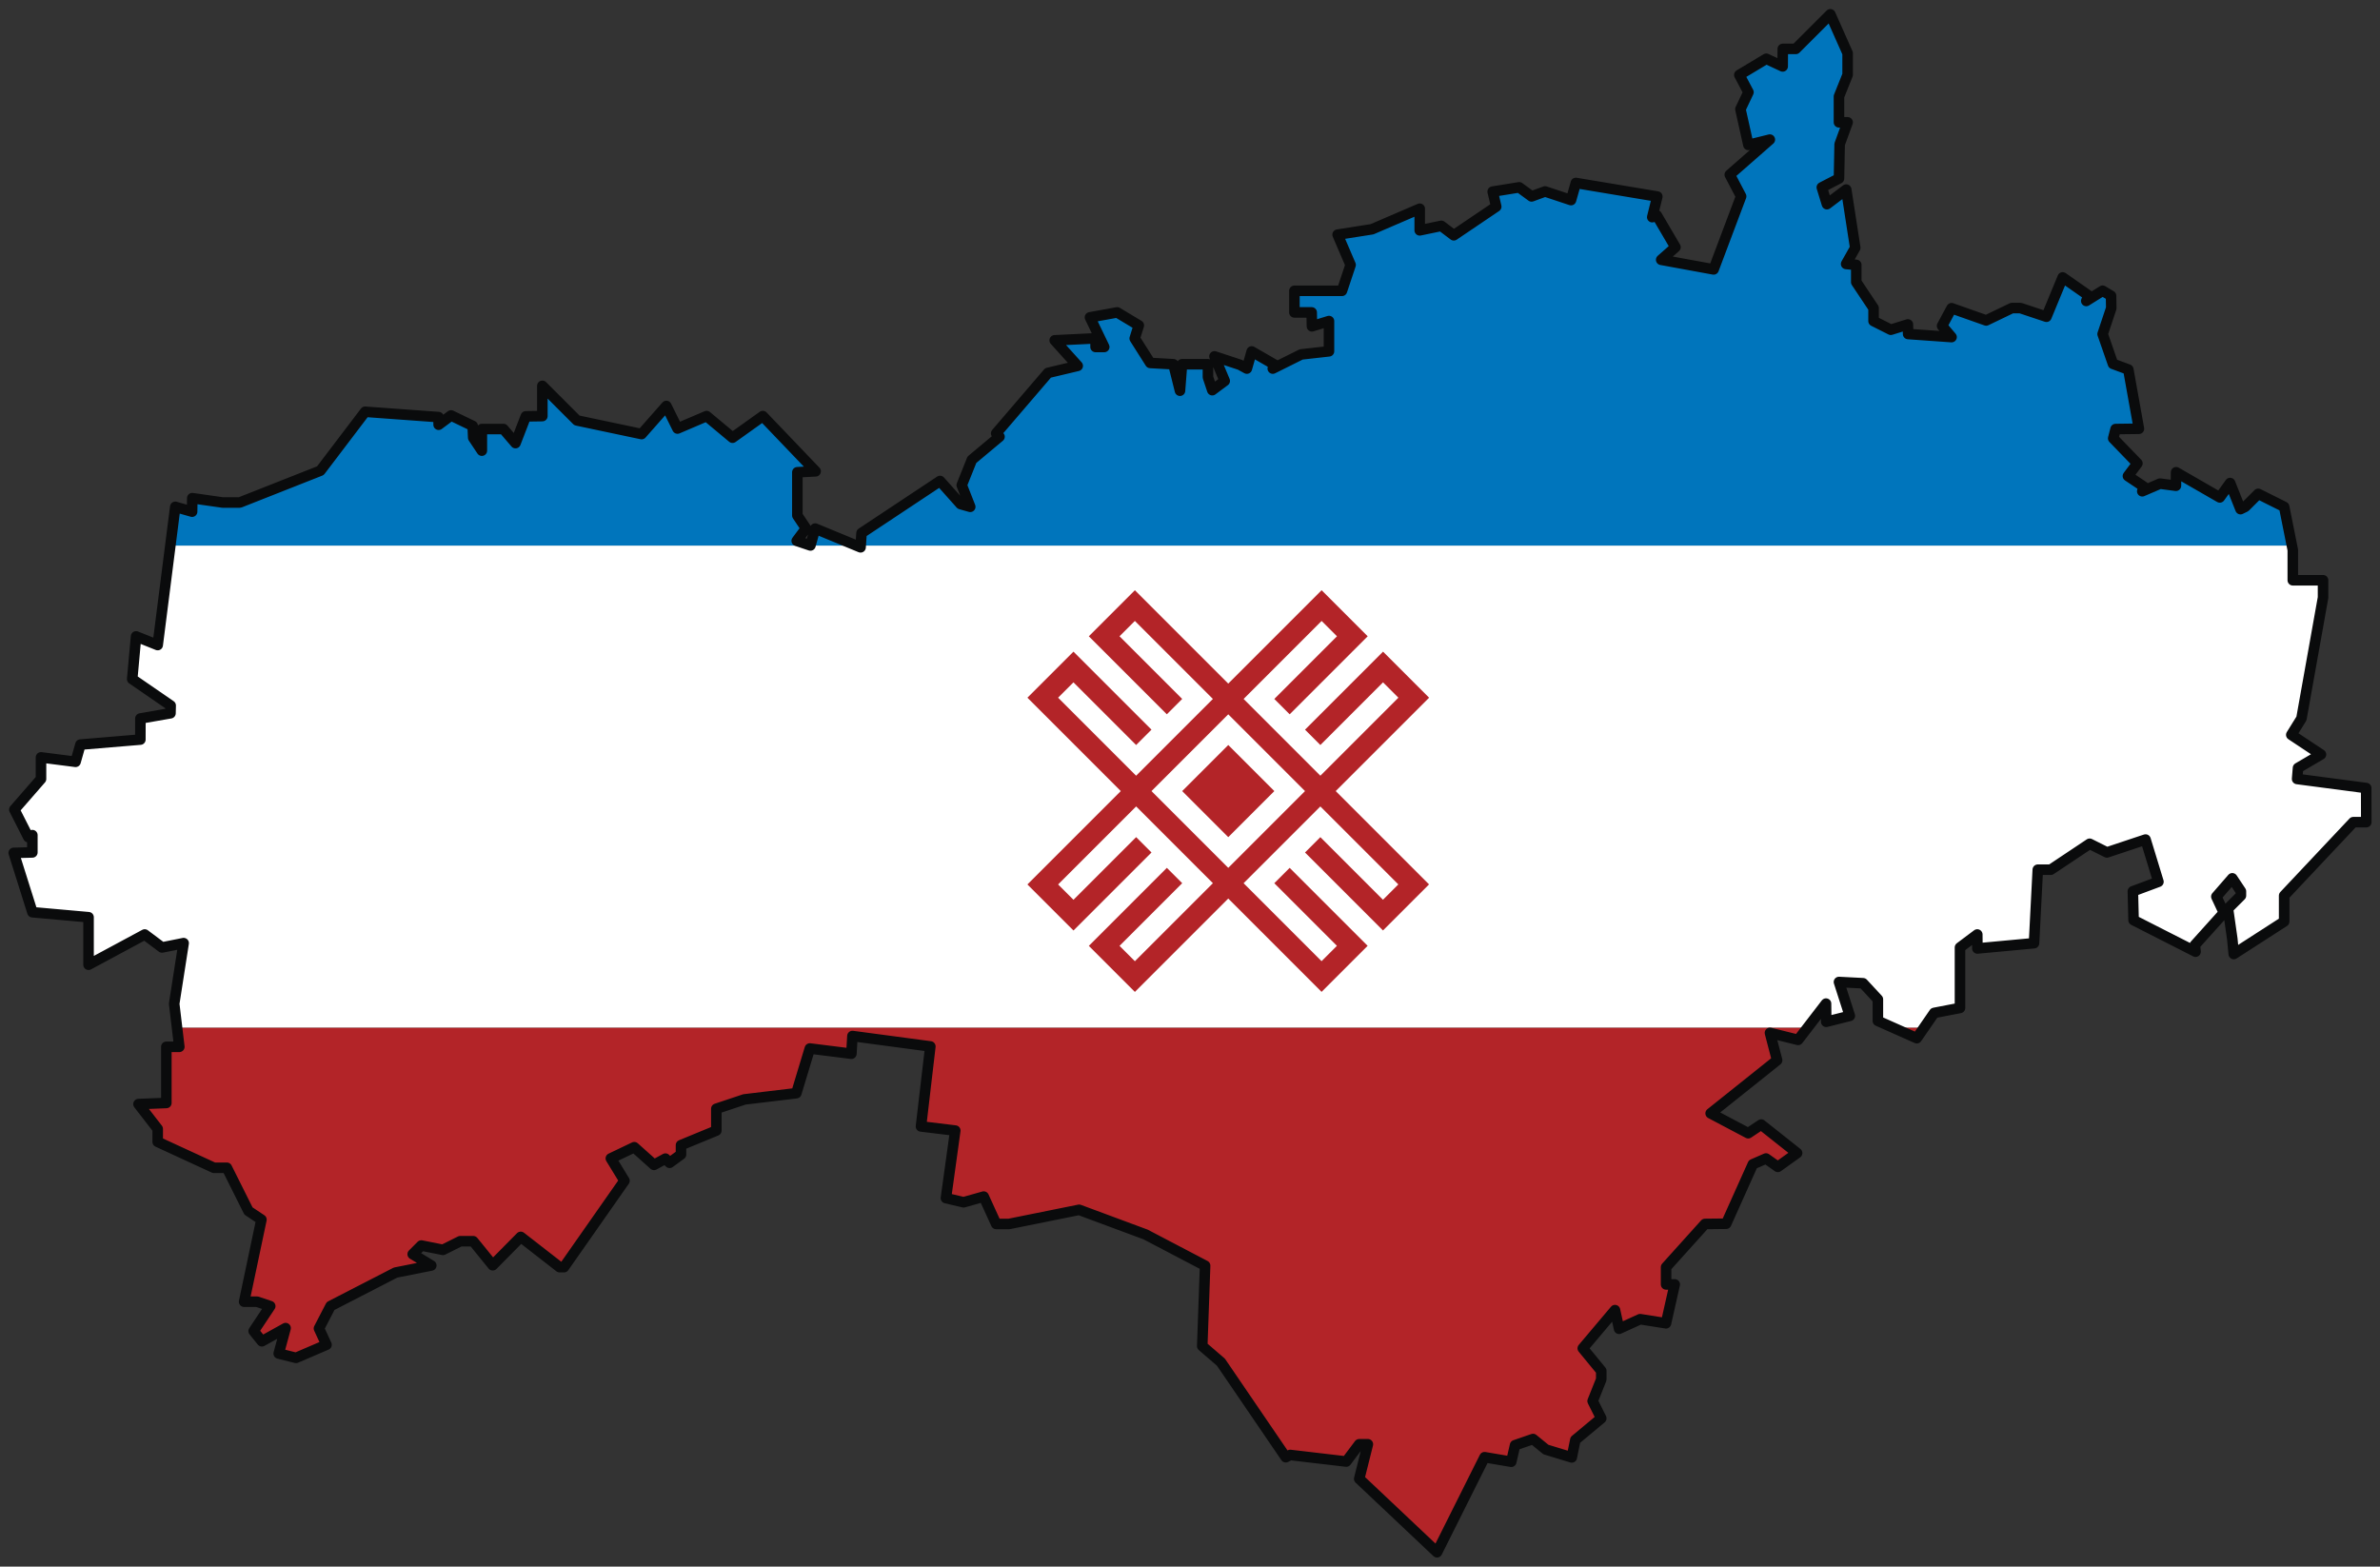
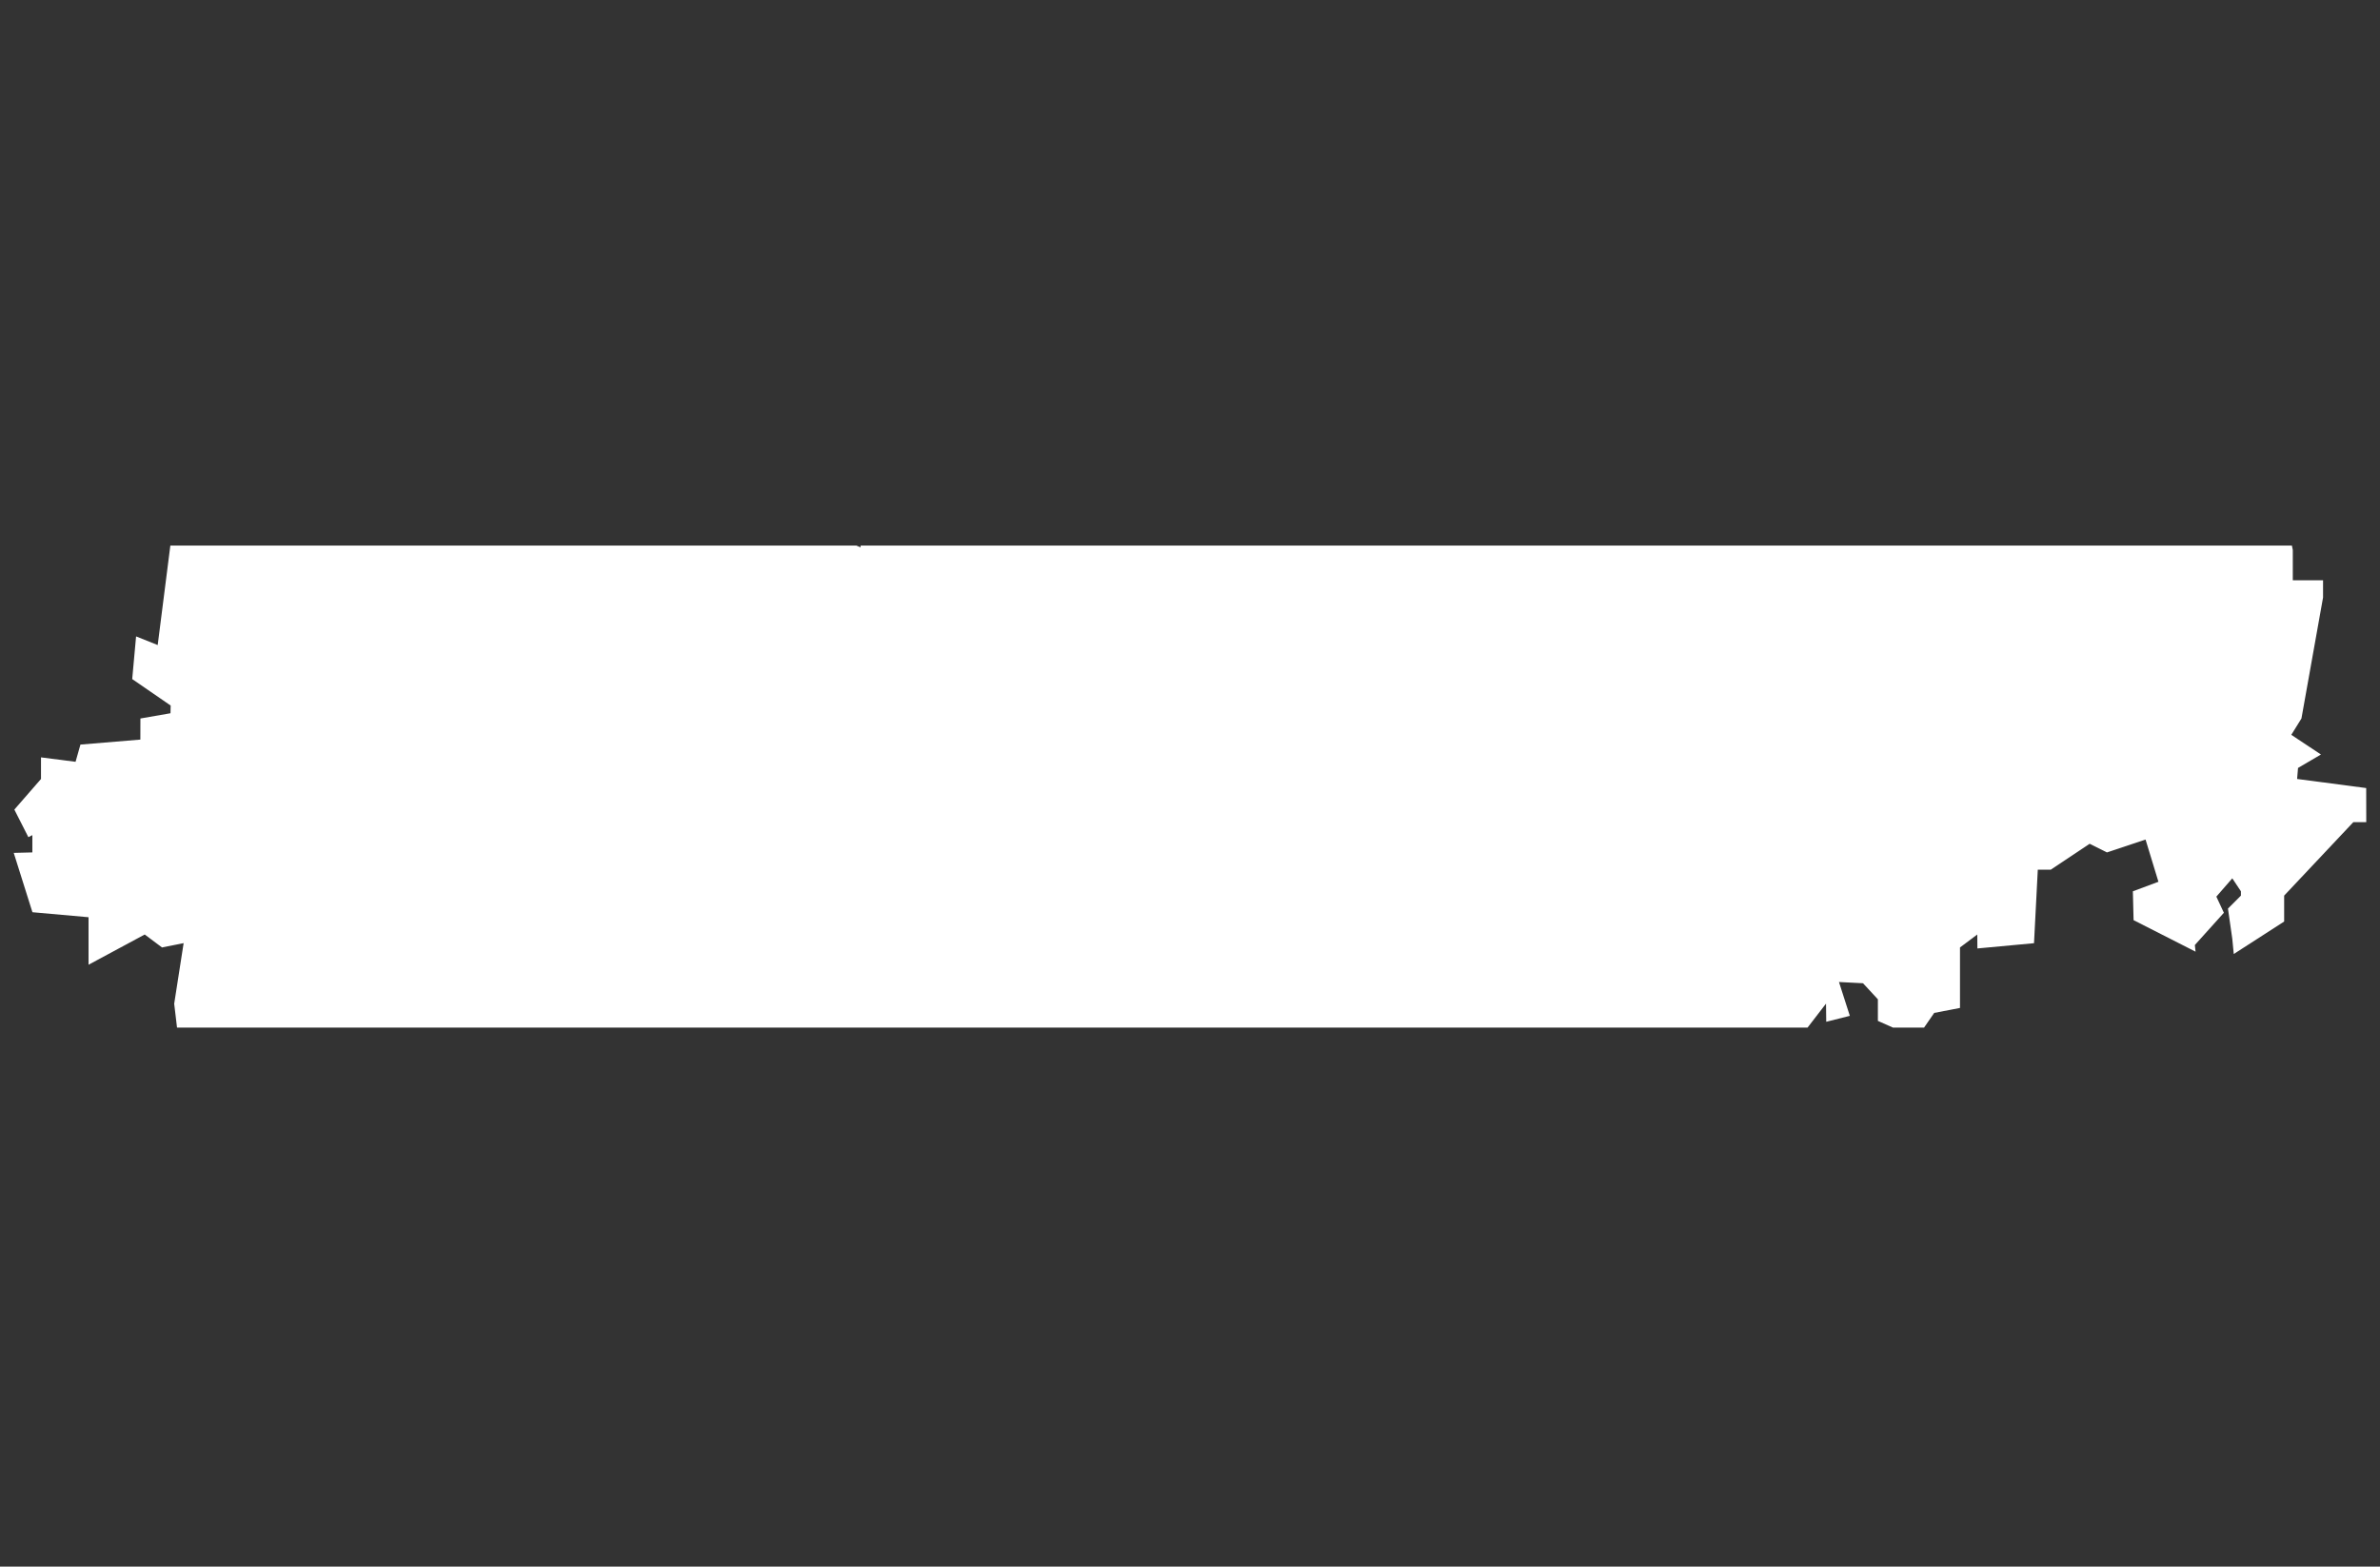
<svg xmlns="http://www.w3.org/2000/svg" xml:space="preserve" width="158mm" height="104mm" style="shape-rendering:geometricPrecision; text-rendering:geometricPrecision; image-rendering:optimizeQuality; fill-rule:evenodd; clip-rule:evenodd" viewBox="0 0 158 104">
  <rect x="0" y="0" width="158" height="104" fill="#333333" stroke="none" />
  <defs>
    <style type="text/css">
   
    .str0 {stroke:#0A0B0C;stroke-width:0.7;stroke-linecap:round;stroke-linejoin:round}
    .fil3 {fill:none}
    .fil2 {fill:#0075BC}
    .fil0 {fill:#B32428}
    .fil1 {fill:white}
   
  </style>
  </defs>
  <g id="Слой_x0020_1">
-     <path id="rect2019" class="fil0" d="M127.733 68.217l-2.068 0 1.583 0.703 0.485 -0.703zm-7.735 0l-108.247 0 0.152 1.277 -0.861 0 0 3.728 -1.849 0.074 1.275 1.647 0 0.86 3.73 1.721 0.861 0 1.435 2.868 0.861 0.574 -1.148 5.449 0.861 0 0.872 0.295 -1.101 1.655 0.547 0.677 1.575 -0.873 -0.457 1.687 1.148 0.287 2.024 -0.869 -0.499 -1.084 0.771 -1.489 4.314 -2.22 2.371 -0.472 -1.234 -0.75 0.574 -0.574 1.435 0.287 1.148 -0.574 0.861 0 1.296 1.595 1.861 -1.882 2.582 2.007 0.287 0 4.017 -5.736 -0.905 -1.483 1.555 -0.743 1.31 1.172 0.759 -0.414 0.276 0.276 0.759 -0.552 0 -0.621 2.345 -0.966 0 -1.448 1.862 -0.621 3.448 -0.414 0.896 -2.966 2.759 0.345 0.069 -1.172 5.173 0.69 -0.621 5.31 2.276 0.276 -0.621 4.483 1.172 0.276 1.336 -0.376 0.828 1.815 0.861 0 4.646 -0.938 4.41 1.637 3.953 2.071 -0.19 5.339 1.24 1.068 4.304 6.309 0.296 -0.149 3.721 0.436 0.861 -1.147 0.574 0 -0.574 2.294 5.165 4.875 3.156 -6.309 1.772 0.3 0.253 -1.098 1.193 -0.411 0.854 0.698 1.718 0.524 0.237 -1.16 1.722 -1.434 -0.574 -1.147 0.574 -1.434 0 -0.574 -1.227 -1.493 2.138 -2.535 0.271 1.236 1.397 -0.636 1.717 0.271 0.582 -2.579 -0.574 0 0 -1.147 2.582 -2.868 1.405 -0.015 1.772 -3.947 0.875 -0.382 0.784 0.555 1.28 -0.918 -2.385 -1.89 -0.861 0.574 -2.494 -1.319 4.413 -3.524 -0.474 -1.817 1.869 0.463 0.628 -0.816z" />
    <polygon id="rect2906" class="fil1" points="11.752,68.217 119.999,68.217 121.223,66.626 121.237,67.832 122.804,67.438 122.083,65.192 123.679,65.274 124.666,66.34 124.666,67.773 125.665,68.217 127.733,68.217 128.405,67.243 130.117,66.913 130.117,62.898 131.265,62.038 131.272,62.964 135.031,62.615 135.282,57.736 136.143,57.736 138.725,56.015 139.873,56.589 142.436,55.735 143.291,58.537 141.594,59.17 141.641,61.085 145.756,63.178 145.708,62.737 147.636,60.595 147.136,59.524 148.194,58.309 148.767,59.17 148.767,59.457 147.907,60.317 148.194,62.324 148.292,63.333 151.637,61.177 151.637,59.457 156.228,54.581 157.088,54.581 157.084,52.316 152.498,51.713 152.558,50.981 154.08,50.089 152.111,48.783 152.785,47.698 154.219,39.668 154.219,38.521 152.211,38.521 152.211,36.513 152.151,36.217 57.138,36.217 57.13,36.334 56.849,36.217 11.309,36.217 10.469,42.823 9.034,42.249 8.777,45.081 11.33,46.838 11.318,47.35 9.321,47.698 9.318,49.098 5.34,49.43 5.016,50.573 2.722,50.279 2.722,51.713 0.953,53.745 1.883,55.576 2.148,55.441 2.148,56.589 0.912,56.62 2.153,60.559 5.878,60.891 5.878,61.751 5.878,64.045 9.608,62.038 10.756,62.898 12.191,62.611 11.564,66.634 " />
-     <path id="rect2908" class="fil2" d="M11.309 36.217l45.54 0 -2.732 -1.127 -0.316 1.12 -0.908 -0.306 0.615 -0.826 -0.574 -0.86 0 -2.868 1.212 -0.063 -3.507 -3.665 -2.009 1.434 -1.722 -1.434 -1.932 0.826 -0.739 -1.496 -1.644 1.864 -4.293 -0.907 -2.295 -2.294 0 2.007 -1.098 0.018 -0.686 1.776 -0.799 -0.933 -1.435 0 0 1.434 -0.574 -0.86 -0.035 -0.784 -1.434 -0.691 -0.826 0.615 -0.006 -0.506 -4.872 -0.354 -2.972 3.912 -5.349 2.111 -1.148 0 -2.008 -0.287 -0.011 0.895 -1.118 -0.319 -0.327 2.569zm45.829 0l95.013 0 -0.515 -2.572 -1.722 -0.86 -0.861 0.86 -0.315 0.153 -0.689 -1.73 -0.686 0.953 -2.9 -1.67 -0.011 0.895 -1.058 -0.14 -1.177 0.506 0.092 -0.311 -1.044 -0.699 0.629 -0.842 -1.606 -1.662 0.158 -0.617 1.548 -0.019 -0.704 -3.933 -1.017 -0.376 -0.688 -1.981 0.574 -1.721 -0.014 -0.817 -0.562 -0.333 -1.083 0.676 0.152 -0.36 -1.719 -1.201 -1.078 2.609 -1.722 -0.574 -0.574 0 -1.706 0.82 -2.296 -0.812 -0.631 1.173 0.629 0.743 -2.883 -0.204 -0.016 -0.636 -1.133 0.353 -1.145 -0.577 0 -0.86 -1.148 -1.721 0 -1.147 -0.673 -0.062 0.604 -1.073 -0.599 -3.864 -1.278 0.968 -0.341 -1.115 1.139 -0.589 0.044 -2.273 0.53 -1.455 -0.574 0 0 -1.721 0.574 -1.434 0 -1.434 -1.148 -2.581 -2.295 2.294 -0.861 0 -0.008 1.163 -1.088 -0.508 -1.789 1.074 0.605 1.147 -0.532 1.124 0.529 2.373 1.422 -0.351 -2.659 2.329 0.753 1.437 -1.826 4.85 -3.479 -0.638 0.947 -0.836 -1.243 -2.12 -0.298 0.125 0.336 -1.368 -5.407 -0.901 -0.322 1.136 -1.722 -0.574 -0.895 0.328 -0.824 -0.601 -1.76 0.284 0.235 0.996 -2.817 1.903 -0.829 -0.625 -1.432 0.297 0 -1.434 -3.168 1.363 -2.284 0.358 0.861 2.007 -0.574 1.721 -3.156 0 0 1.434 1.148 0 0.016 0.923 1.131 -0.349 0 2.007 -1.842 0.207 -1.888 0.94 0.168 -0.233 -1.567 -0.903 -0.322 1.136 -0.457 -0.25 -1.692 -0.559 0.68 1.628 -0.826 0.615 -0.287 -0.86 0 -0.86 -1.722 0 -0.135 1.756 -0.439 -1.756 -1.535 -0.087 -1.031 -1.627 0.271 -0.867 -1.435 -0.86 -1.808 0.328 0.947 1.966 -0.574 0 0 -0.574 -2.715 0.132 1.528 1.694 -1.969 0.468 -3.443 4.015 0.221 0.221 -1.832 1.531 -0.674 1.685 0.564 1.439 -0.639 -0.182 -1.366 -1.533 -5.211 3.457 -0.057 0.829z" />
-     <path id="rect4713" class="fil0" d="M68.207 46.319l1.019 1.019 5.179 5.179 -5.179 5.179 -1.019 1.019 1.019 1.019 1.019 1.019 1.019 1.019 1.019 -1.019 4.16 -4.16 -1.019 -1.019 -4.16 4.16 -1.019 -1.019 5.179 -5.179 5.096 5.096 -5.179 5.179 -1.019 -1.019 4.16 -4.16 -1.019 -1.019 -4.16 4.16 -1.019 1.019 1.019 1.019 1.019 1.019 1.019 1.019 1.019 -1.019 5.179 -5.179 6.195 6.195 1.019 -1.019 2.038 -2.038 -1.019 -1.019 -4.157 -4.157 -1.019 1.019 4.157 4.157 -1.019 1.019 -5.176 -5.176 5.096 -5.096 5.176 5.176 -1.019 1.019 -4.157 -4.157 -1.019 1.019 4.157 4.157 1.019 1.019 3.058 -3.058 -1.019 -1.019 -5.176 -5.176 6.199 -6.198 -1.019 -1.019 -2.039 -2.039 -1.019 1.019 -3.749 3.749 -0.411 0.411 1.019 1.019 4.16 -4.16 1.019 1.019 -5.179 5.179 -5.096 -5.096 5.179 -5.179 1.019 1.019 -4.16 4.16 1.019 1.019 0.411 -0.411 3.749 -3.749 1.019 -1.019 -3.058 -3.058 -6.198 6.198 -6.198 -6.198 -3.058 3.058 1.019 1.019 3.504 3.504 0.656 0.656 1.019 -1.019 -4.16 -4.16 1.019 -1.019 5.179 5.179 -5.096 5.096 -5.179 -5.179 1.019 -1.019 4.16 4.16 1.019 -1.019 -0.656 -0.656 -3.504 -3.504 -1.019 -1.019 -3.058 3.058zm8.237 6.198l5.096 -5.096 5.096 5.096 -5.096 5.096 -5.096 -5.096zm2.038 0l3.058 3.058 3.058 -3.058 -3.058 -3.058 -3.058 3.058z" />
-     <polygon class="fil3 str0" points="16.494,80.392 17.355,80.966 16.207,86.415 17.068,86.415 17.94,86.71 16.839,88.365 17.386,89.042 18.96,88.169 18.503,89.856 19.651,90.143 21.675,89.274 21.175,88.19 21.946,86.702 26.26,84.481 28.631,84.01 27.398,83.26 27.971,82.686 29.406,82.973 30.554,82.4 31.415,82.4 32.71,83.995 34.571,82.113 37.153,84.121 37.44,84.121 41.457,78.385 40.552,76.902 42.107,76.159 43.417,77.331 44.176,76.917 44.452,77.193 45.21,76.641 45.21,76.021 47.555,75.055 47.555,73.607 49.417,72.986 52.865,72.573 53.762,69.607 56.521,69.952 56.59,68.779 61.762,69.469 61.141,74.779 63.417,75.055 62.797,79.538 63.969,79.814 65.305,79.438 66.133,81.253 66.993,81.253 71.64,80.315 76.05,81.952 80.003,84.023 79.813,89.362 81.053,90.43 85.357,96.739 85.653,96.59 89.374,97.026 90.234,95.879 90.808,95.879 90.234,98.173 95.399,103.049 98.555,96.739 100.327,97.039 100.58,95.942 101.773,95.531 102.627,96.229 104.344,96.752 104.581,95.592 106.302,94.158 105.729,93.011 106.302,91.577 106.302,91.004 105.075,89.51 107.214,86.975 107.485,88.212 108.882,87.576 110.599,87.847 111.18,85.268 110.606,85.268 110.606,84.121 113.189,81.253 114.594,81.238 116.365,77.291 117.24,76.909 118.024,77.464 119.304,76.547 116.919,74.656 116.058,75.23 113.564,73.912 117.976,70.388 117.502,68.57 119.371,69.034 121.223,66.626 121.237,67.832 122.804,67.438 122.083,65.192 123.679,65.274 124.666,66.34 124.666,67.773 127.248,68.921 128.405,67.243 130.117,66.913 130.117,62.898 131.265,62.038 131.272,62.964 135.031,62.615 135.282,57.736 136.143,57.736 138.725,56.015 139.873,56.589 142.436,55.735 143.291,58.537 141.594,59.17 141.641,61.085 145.756,63.178 145.708,62.737 147.636,60.595 147.136,59.524 148.194,58.309 148.767,59.17 148.767,59.457 147.907,60.317 148.194,62.324 148.292,63.333 151.637,61.177 151.637,59.457 156.228,54.581 157.088,54.581 157.084,52.316 152.498,51.713 152.558,50.981 154.08,50.089 152.111,48.783 152.785,47.698 154.219,39.668 154.219,38.521 152.211,38.521 152.211,36.513 151.637,33.645 149.915,32.785 149.054,33.645 148.739,33.799 148.05,32.068 147.364,33.021 144.464,31.351 144.452,32.247 143.394,32.107 142.218,32.613 142.31,32.302 141.266,31.603 141.895,30.761 140.289,29.1 140.447,28.483 141.995,28.464 141.291,24.531 140.274,24.155 139.586,22.174 140.16,20.453 140.145,19.636 139.584,19.302 138.5,19.979 138.653,19.618 136.934,18.417 135.856,21.027 134.134,20.453 133.56,20.453 131.855,21.273 129.559,20.462 128.928,21.635 129.557,22.378 126.674,22.174 126.658,21.538 125.524,21.89 124.379,21.314 124.379,20.453 123.231,18.732 123.231,17.585 122.558,17.523 123.162,16.45 122.564,12.586 121.285,13.554 120.944,12.439 122.083,11.849 122.128,9.576 122.657,8.121 122.083,8.121 122.083,6.4 122.657,4.966 122.657,3.532 121.51,0.951 119.214,3.246 118.353,3.246 118.345,4.409 117.257,3.901 115.468,4.975 116.074,6.122 115.541,7.246 116.07,9.62 117.493,9.268 114.834,11.597 115.587,13.034 113.761,17.884 110.281,17.246 111.228,16.41 109.985,14.29 109.687,14.416 110.023,13.048 104.616,12.147 104.294,13.283 102.572,12.71 101.677,13.038 100.854,12.437 99.094,12.721 99.329,13.716 96.512,15.619 95.684,14.994 94.251,15.291 94.251,13.857 91.084,15.219 88.8,15.578 89.661,17.585 89.087,19.306 85.931,19.306 85.931,20.74 87.078,20.74 87.095,21.663 88.226,21.314 88.226,23.321 86.384,23.528 84.496,24.468 84.664,24.235 83.097,23.332 82.774,24.468 82.318,24.218 80.626,23.659 81.305,25.287 80.479,25.902 80.192,25.042 80.192,24.181 78.471,24.181 78.335,25.937 77.897,24.181 76.361,24.094 75.33,22.467 75.601,21.6 74.167,20.74 72.359,21.068 73.306,23.034 72.732,23.034 72.732,22.461 70.017,22.593 71.545,24.287 69.576,24.755 66.133,28.77 66.353,28.991 64.521,30.522 63.847,32.207 64.411,33.645 63.772,33.464 62.406,31.931 57.195,35.388 57.13,36.334 54.117,35.091 53.801,36.211 52.892,35.905 53.508,35.079 52.934,34.219 52.934,31.351 54.146,31.288 50.639,27.623 48.63,29.057 46.909,27.623 44.977,28.448 44.238,26.952 42.594,28.816 38.301,27.91 36.005,25.615 36.005,27.623 34.908,27.64 34.222,29.416 33.423,28.483 31.988,28.483 31.988,29.917 31.415,29.057 31.38,28.273 29.945,27.581 29.119,28.196 29.114,27.69 24.241,27.336 21.269,31.248 15.921,33.359 14.773,33.359 12.764,33.072 12.753,33.967 11.636,33.648 10.469,42.823 9.034,42.249 8.777,45.081 11.33,46.838 11.318,47.35 9.321,47.698 9.318,49.098 5.34,49.43 5.016,50.573 2.722,50.279 2.722,51.713 0.953,53.745 1.883,55.576 2.148,55.441 2.148,56.589 0.912,56.62 2.153,60.559 5.878,60.891 5.878,61.751 5.878,64.045 9.608,62.038 10.756,62.898 12.191,62.611 11.564,66.634 11.904,69.494 11.043,69.494 11.043,73.222 9.194,73.296 10.469,74.943 10.469,75.804 14.199,77.524 15.06,77.524 " />
  </g>
</svg>